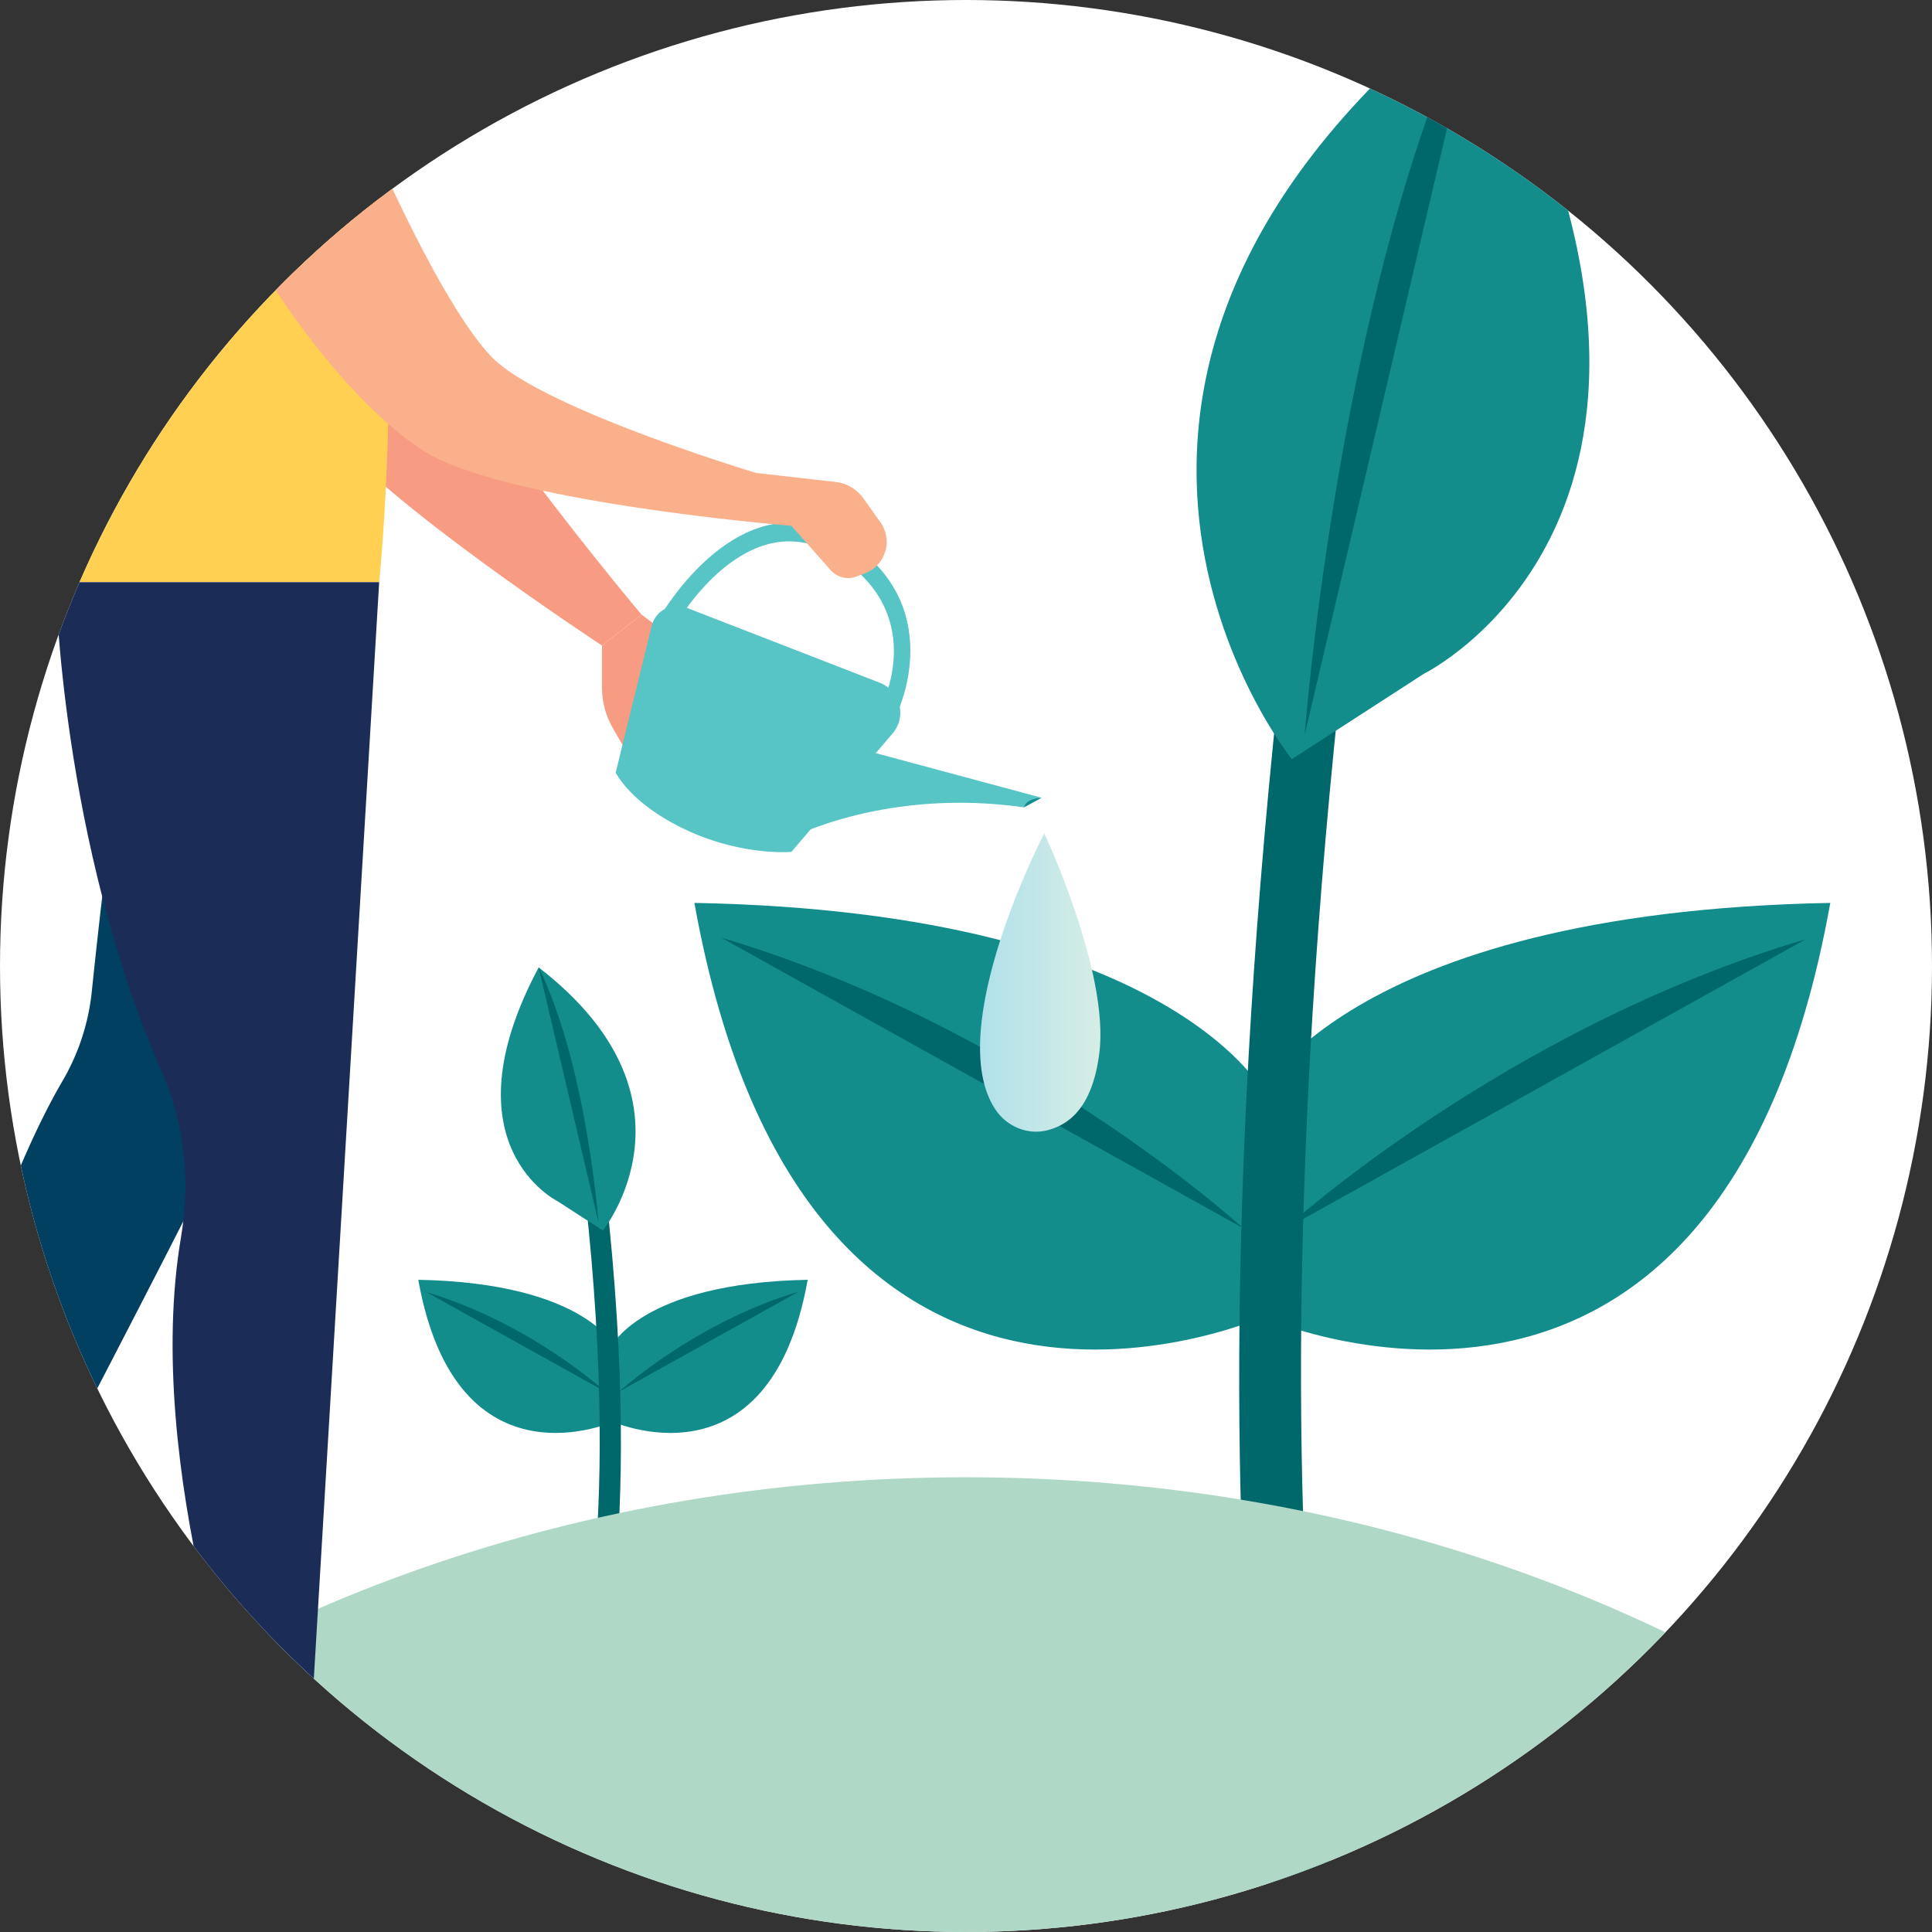
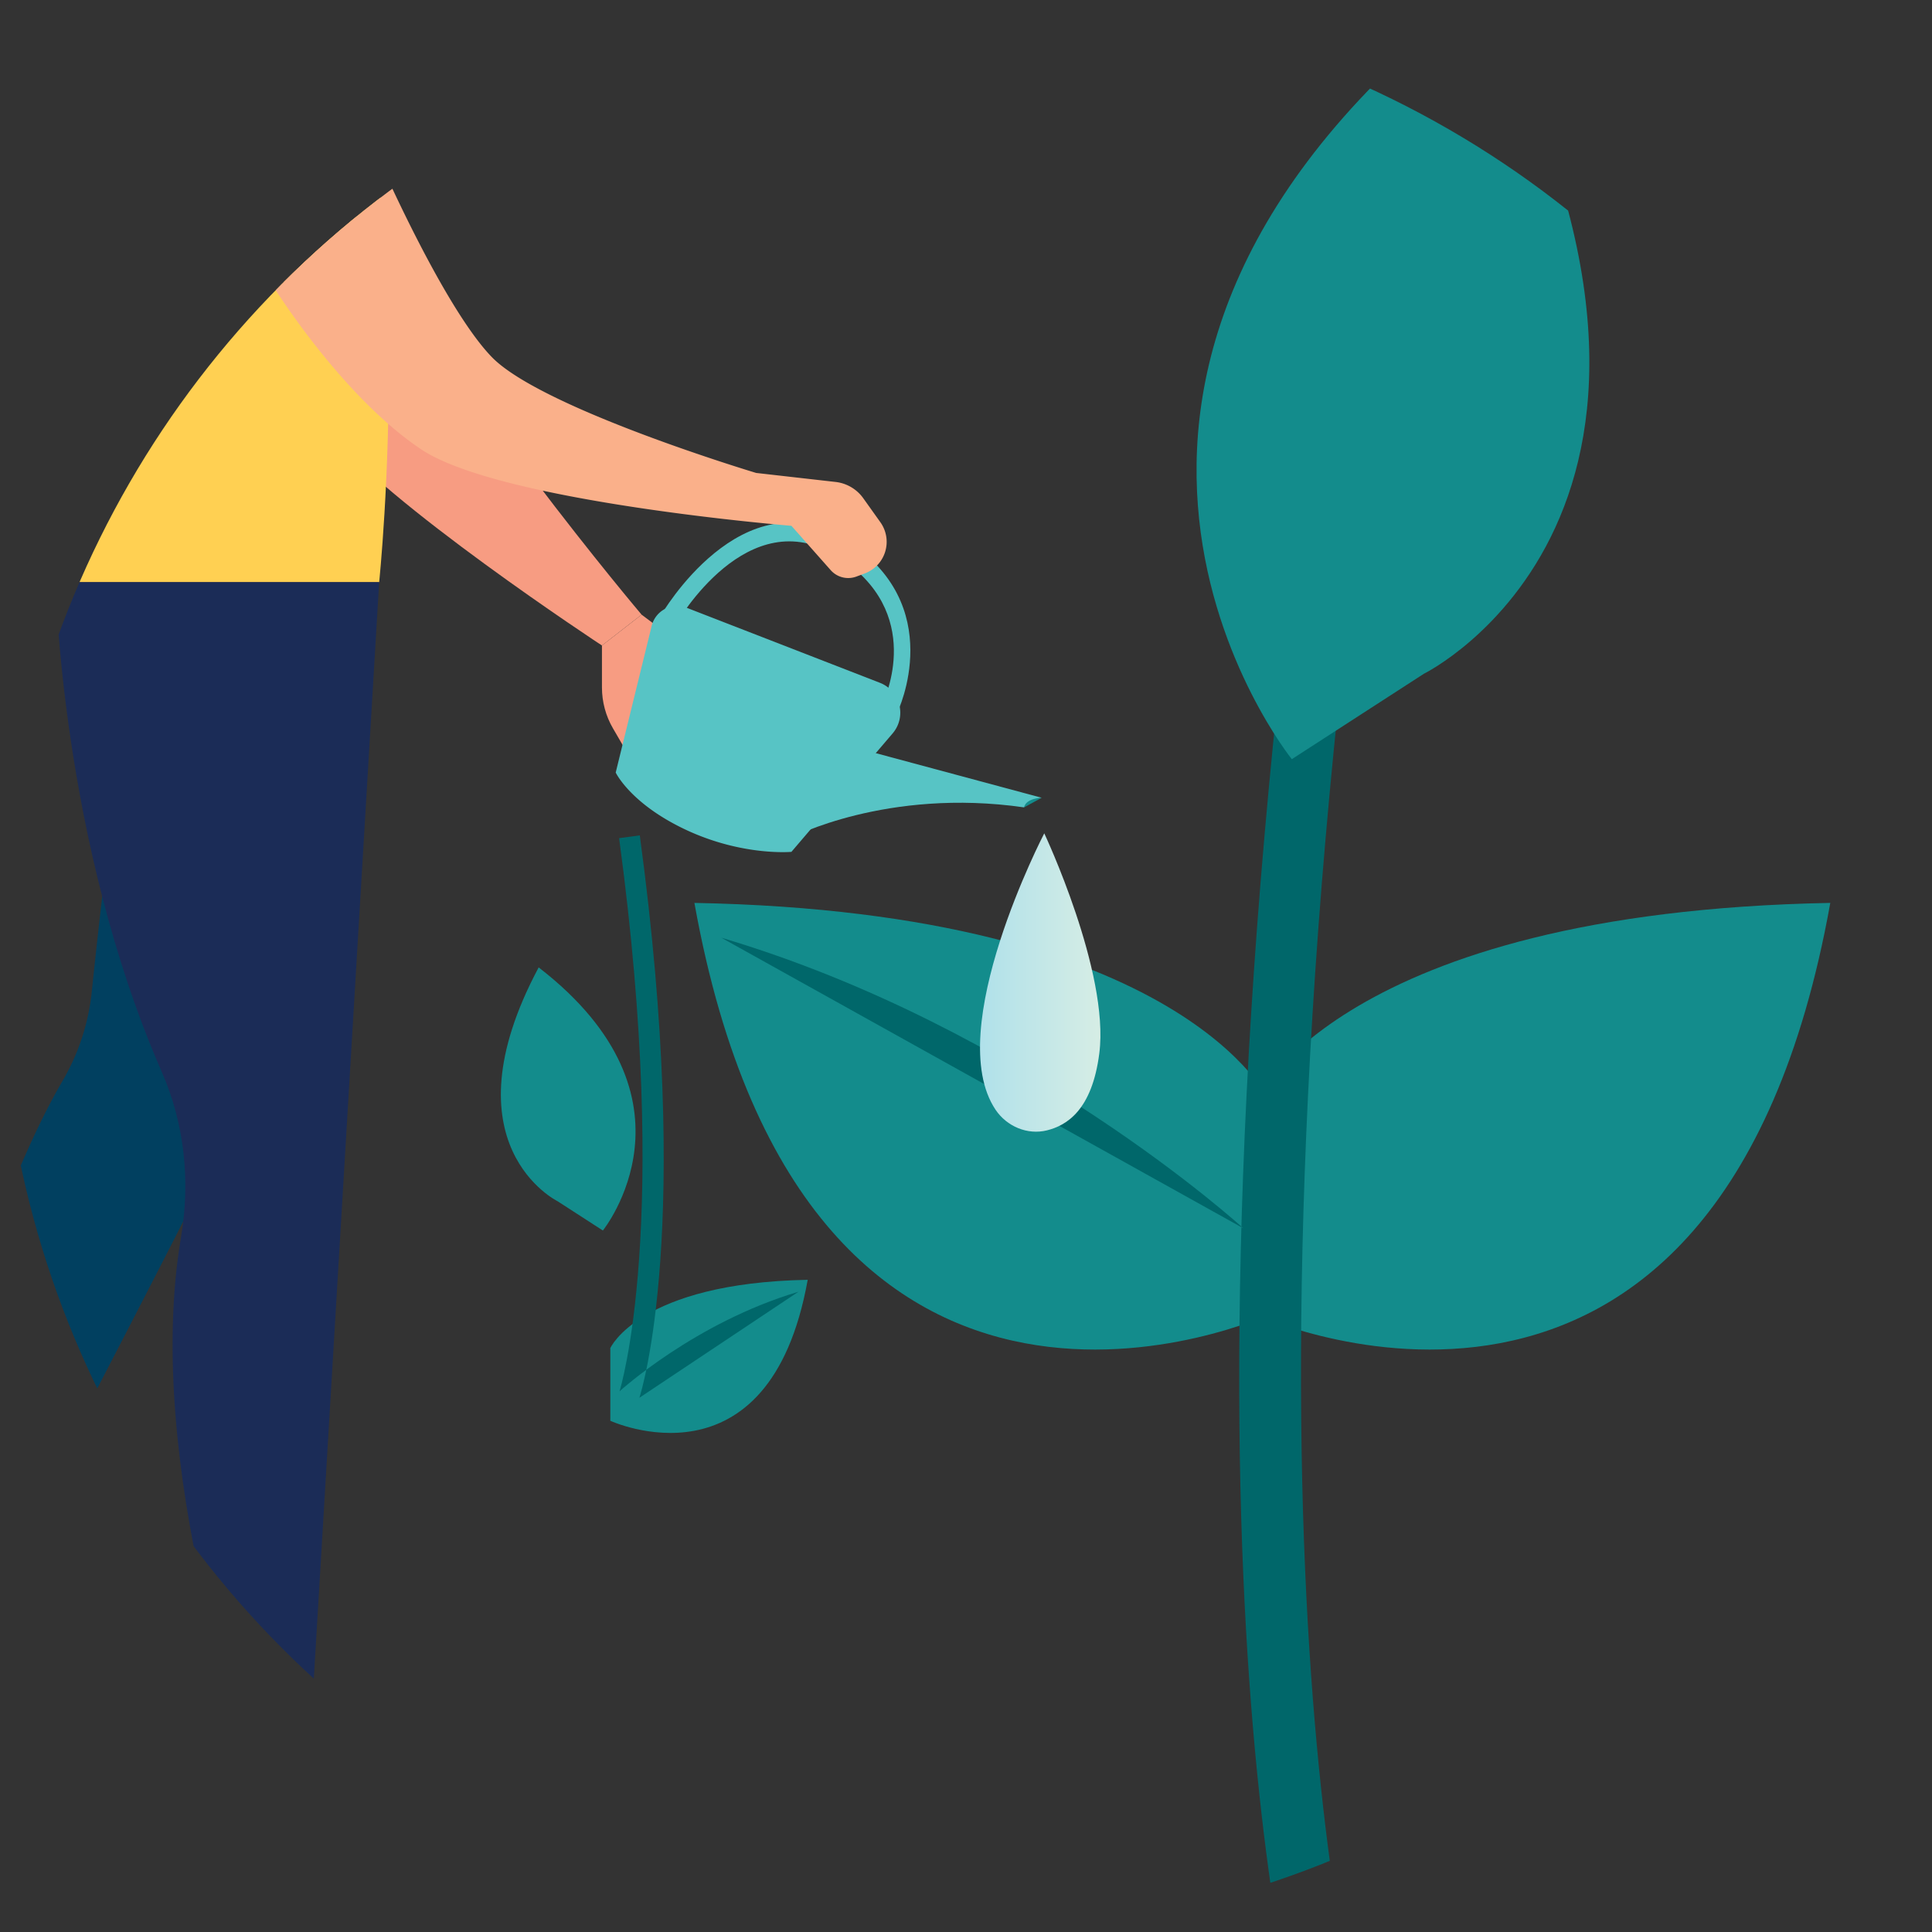
<svg xmlns="http://www.w3.org/2000/svg" viewBox="0 0 200 200" fill-rule="evenodd" clip-rule="evenodd" stroke-linejoin="round" stroke-miterlimit="2">
  <rect x="0" y="0" width="200" height="200" fill="#333333" stroke="none" />
-   <circle cx="100" cy="100" r="100" fill="#fff" />
  <clipPath id="PlantTrees_b">
    <circle cx="100" cy="100" r="100" />
  </clipPath>
  <g clip-path="url('#PlantTrees_b')">
    <g fill-rule="nonzero">
      <path d="M129.875 114.09s8.754-19.655 59.596-20.622c-11.617 64.766-59.596 42.566-59.596 42.566V114.09z" fill="#138c8c" />
      <path d="M131.483 114.09s-8.755-19.655-59.598-20.622c11.618 64.766 59.598 42.566 59.598 42.566V114.09z" fill="#138c8c" />
      <path d="M74.665 97.069c31.322 9.294 54.039 30.078 54.039 30.078m6.927 88.084 5.996-1.945c-.158-.49-15.635-50.417.125-167.028l-6.247-.844c-15.99 118.323-.539 167.771.126 169.817z" fill="#00676a" />
      <path d="M147.404 69.744s34.383-16.873 5.711-70.598c-51.43 39.722-19.387 79.444-19.387 79.444l13.676-8.846z" fill="#138c8c" />
-       <path d="M153.115-.854c-14.486 29.556-18.06 76.94-18.06 76.94m51.887 21.137c-31.321 9.294-54.037 30.078-54.037 30.078" fill="#00676a" />
    </g>
    <g fill-rule="nonzero">
-       <path d="M63.731 139.555s-3.001-6.739-20.432-7.071c3.983 22.205 20.432 14.594 20.432 14.594v-7.523z" fill="#138c8c" />
      <path d="M63.18 139.555s3.002-6.739 20.433-7.071c-3.983 22.205-20.433 14.594-20.433 14.594v-7.523z" fill="#138c8c" />
-       <path d="M82.66 133.719c-10.739 3.187-18.527 10.312-18.527 10.312m-2.375 30.2-2.056-.667c.054-.168 5.36-17.285-.043-57.266l2.142-.289c5.482 40.567.185 57.521-.043 58.222z" fill="#00676a" />
+       <path d="M82.66 133.719c-10.739 3.187-18.527 10.312-18.527 10.312c.054-.168 5.36-17.285-.043-57.266l2.142-.289c5.482 40.567.185 57.521-.043 58.222z" fill="#00676a" />
      <path d="M57.721 124.351s-11.788-5.786-1.958-24.205c17.633 13.619 6.647 27.237 6.647 27.237l-4.689-3.032z" fill="#138c8c" />
-       <path d="M55.763 100.146c4.967 10.133 6.192 26.379 6.192 26.379m-17.789 7.247c10.738 3.186 18.527 10.312 18.527 10.312" fill="#00676a" />
    </g>
-     <path d="M-44.318 272c0 65.763 64.613 119.073 144.317 119.073 79.704 0 144.319-53.31 144.319-119.073 0-65.762-64.615-119.073-144.319-119.073S-44.318 206.238-44.318 272z" fill="#afd8c6" fill-rule="nonzero" />
    <path d="M62.314 66.822S39.471 51.832 33.93 44.397C28.39 36.962 25.037.43 35.846 20.375 46.654 40.319 66.419 63.63 66.419 63.63l-4.105 3.192z" fill="#f79c82" fill-rule="nonzero" />
    <path d="M62.314 66.822v4.342c0 1.488.392 2.949 1.14 4.234l2.965 5.106 2.735-14.823-2.735-2.051-4.105 3.192z" fill="#f79c82" fill-rule="nonzero" />
    <path d="m107.834 82.585-1.824.994v-.994h1.824z" fill="#138c8c" fill-rule="nonzero" />
    <path d="M81.914 86.722s9.874-5.192 24.096-3.143c.204-.965 1.824-.994 1.824-.994l-19.168-5.156-6.752 9.293zm10.983-12.983c.056-.113 5.32-11.14-5.382-17.863-10.678-6.7-19.048 7.724-19.131 7.873l1.482 1.04c.302-.534 7.566-13.008 16.787-7.216 9.216 5.785 4.895 14.848 4.708 15.23l1.536.936z" fill="#57c4c5" fill-rule="nonzero" />
    <path d="M21.146-6.928C1.024 5.216 5.756 60.264 5.756 60.264h33.496s4.509-43.279-5.7-63.588C31.27-7.86 25.493-9.552 21.146-6.928z" fill="#ffd052" fill-rule="nonzero" />
    <path d="m63.738 79.974 3.723-15.18a2.71 2.71 0 0 1 3.617-1.881l20 7.766c2.131.828 2.807 3.509 1.323 5.247L81.927 88.184s-5.006.462-10.828-2.24c-5.821-2.703-7.361-5.97-7.361-5.97z" fill="#57c4c5" fill-rule="nonzero" />
    <path d="M20.999 122.291c0 .634-29.927 57.966-29.927 57.966l-5.669-3.21s9.907-46.09 21.071-65.148a23.024 23.024 0 0 0 3.029-9.264c1.981-18.989 3.323-26.463 3.323-26.463l11.859 43.101-3.686 3.018z" fill="#014060" fill-rule="nonzero" />
    <path d="M28.39 29.8s7.013 11.251 15.224 16.725c8.208 5.473 38.313 7.906 38.313 7.906l4.069 4.594a2.424 2.424 0 0 0 2.652.663l.863-.322a3.494 3.494 0 0 0 1.626-5.304l-1.773-2.487a4.084 4.084 0 0 0-2.855-1.682l-8.233-.935S56.08 42.299 50.91 36.962c-5.169-5.336-12.12-21.458-12.12-21.458L28.39 29.8z" fill="#fab08a" fill-rule="nonzero" />
    <path d="m39.252 60.264-7.268 121.952h-5.931s-11.357-30.271-7.317-54.136c.98-5.787.377-11.717-1.978-17.092C6.29 87.07 5.756 60.264 5.756 60.264h33.496z" fill="#1b2c57" fill-rule="nonzero" />
    <path d="M108.102 86.267s6.768 14.362 5.698 22.771c-.752 5.908-3.39 7.471-5.413 7.975-2.025.507-4.167-.403-5.328-2.134-5.545-8.274 5.043-28.612 5.043-28.612z" fill="url('#PlantTrees__Linear2b')" />
  </g>
  <defs>
    <linearGradient id="PlantTrees__Linear2b" x1="0" y1="0" x2="1" y2="0" gradientUnits="userSpaceOnUse" gradientTransform="matrix(-12.463 0 0 12.463 113.915 101.71)">
      <stop offset="0" stop-color="#d6ede5" />
      <stop offset="1" stop-color="#b0e1ea" />
    </linearGradient>
  </defs>
</svg>